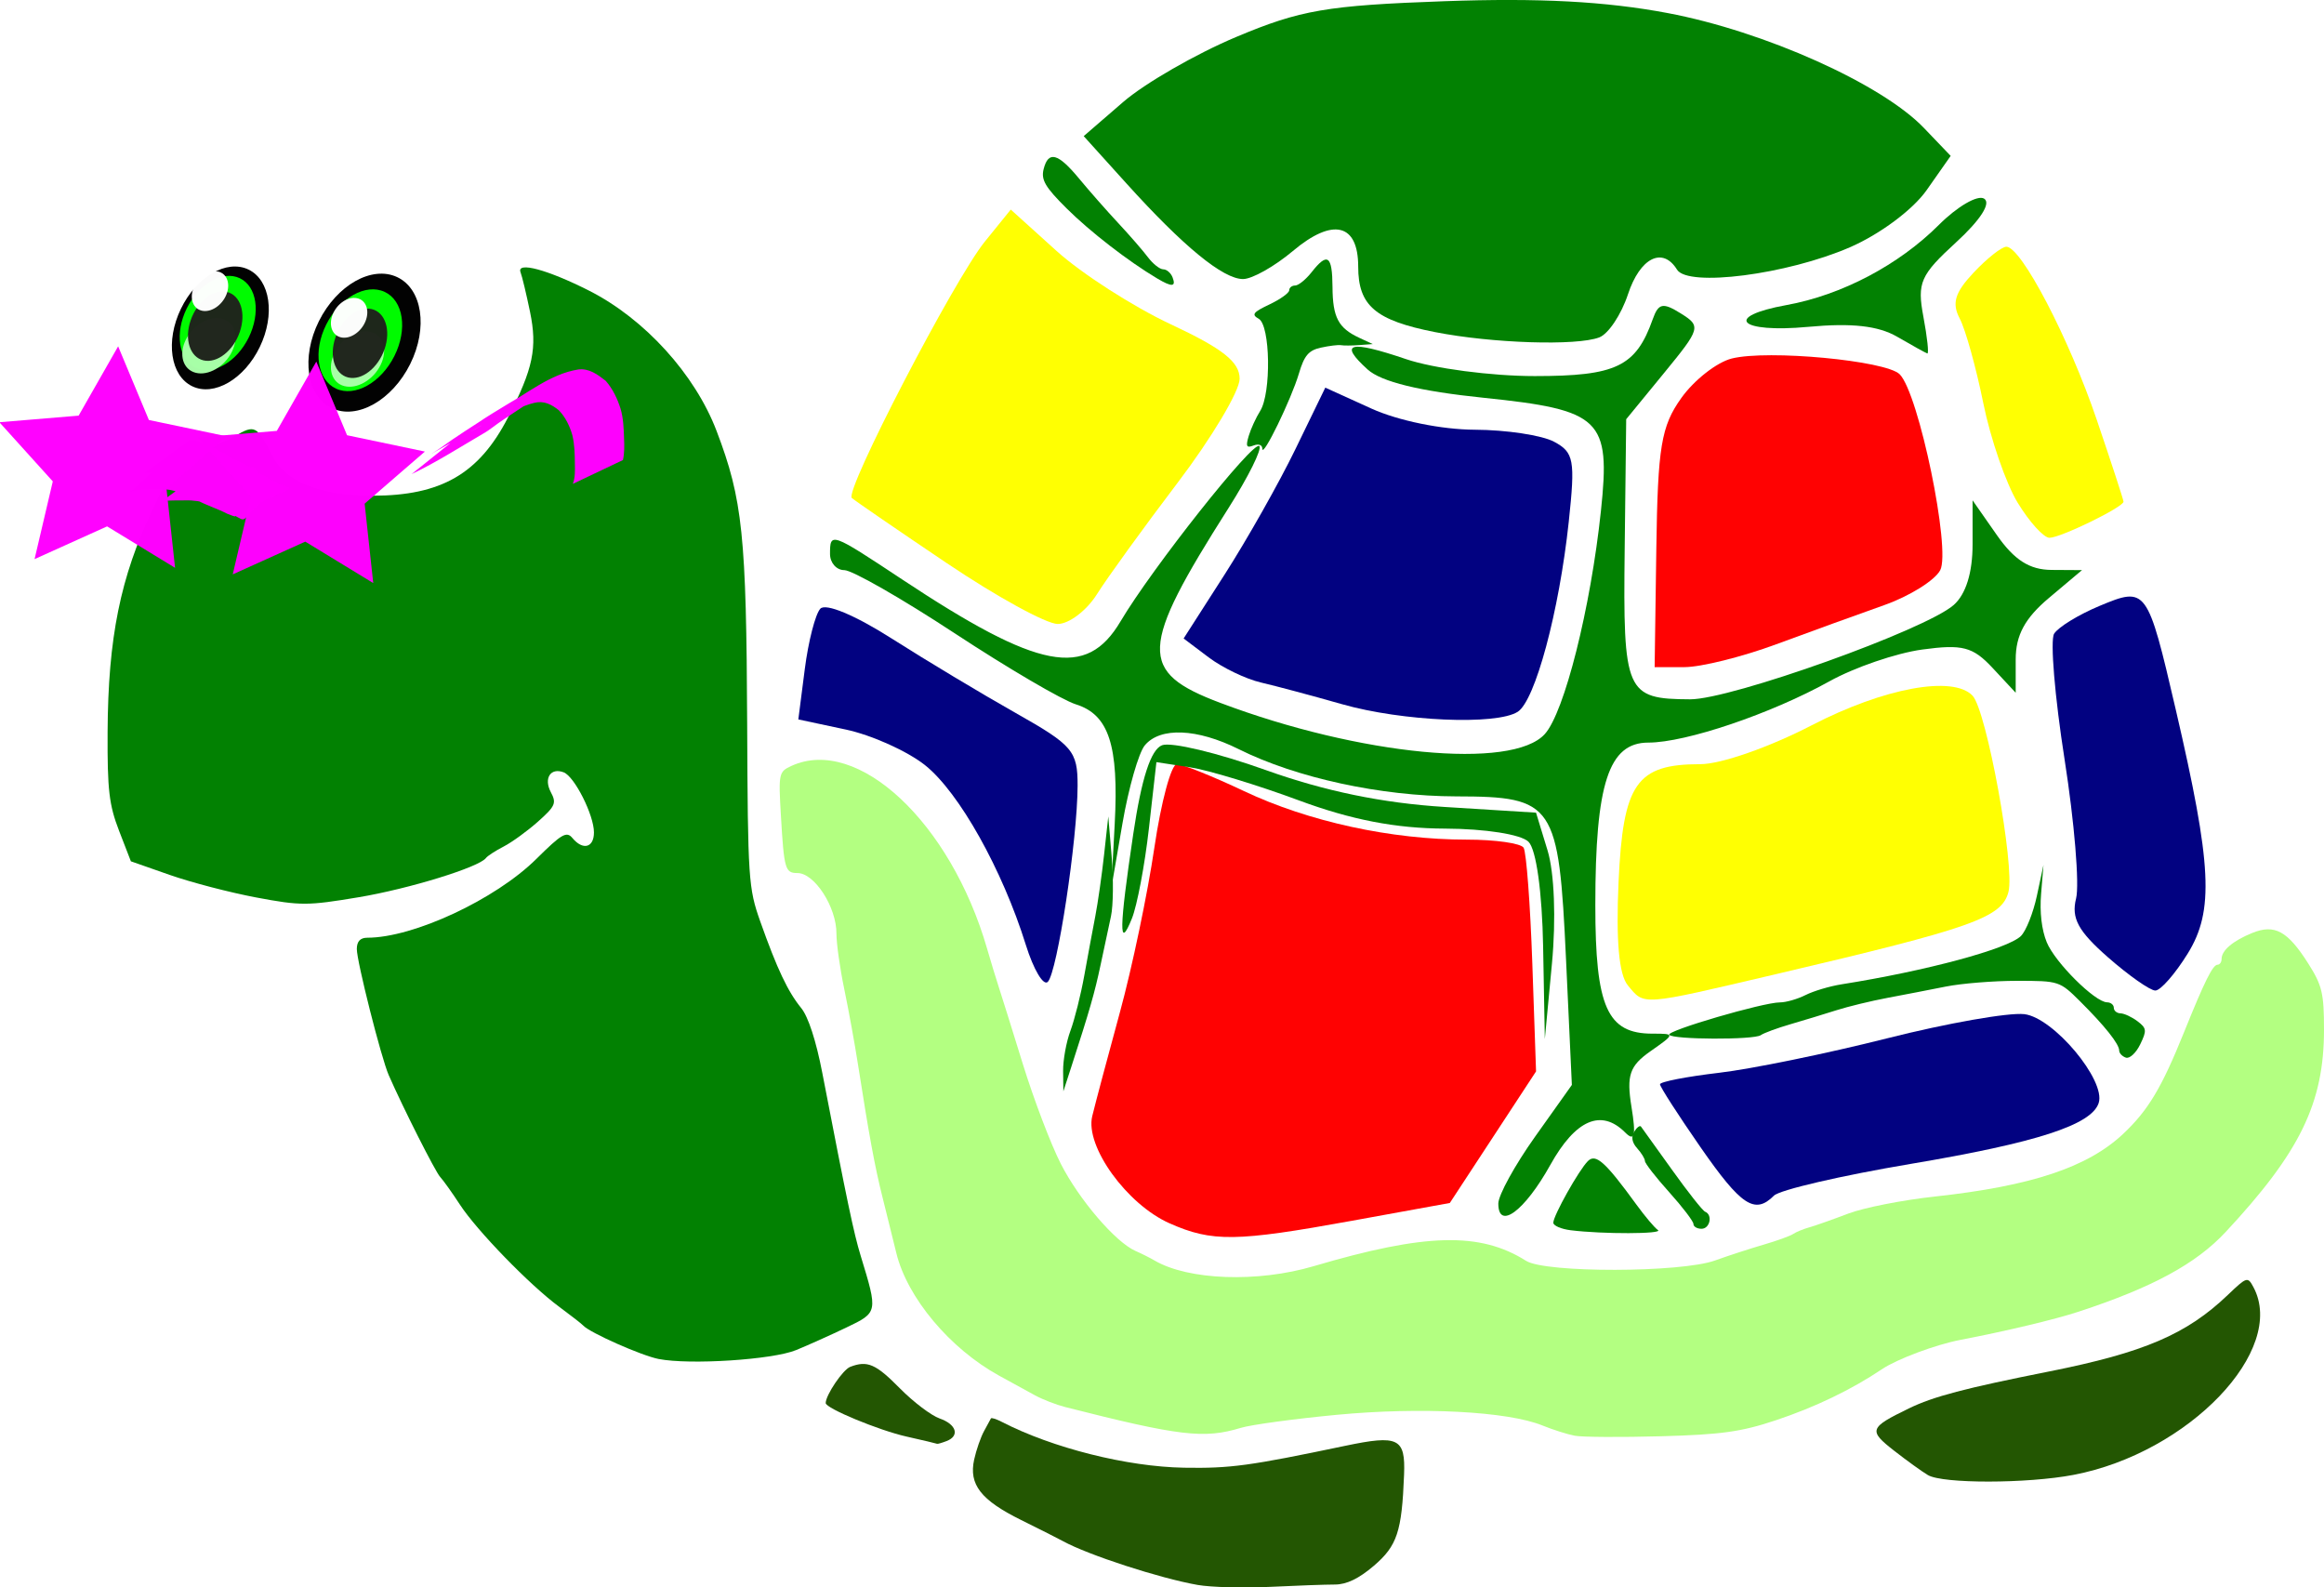
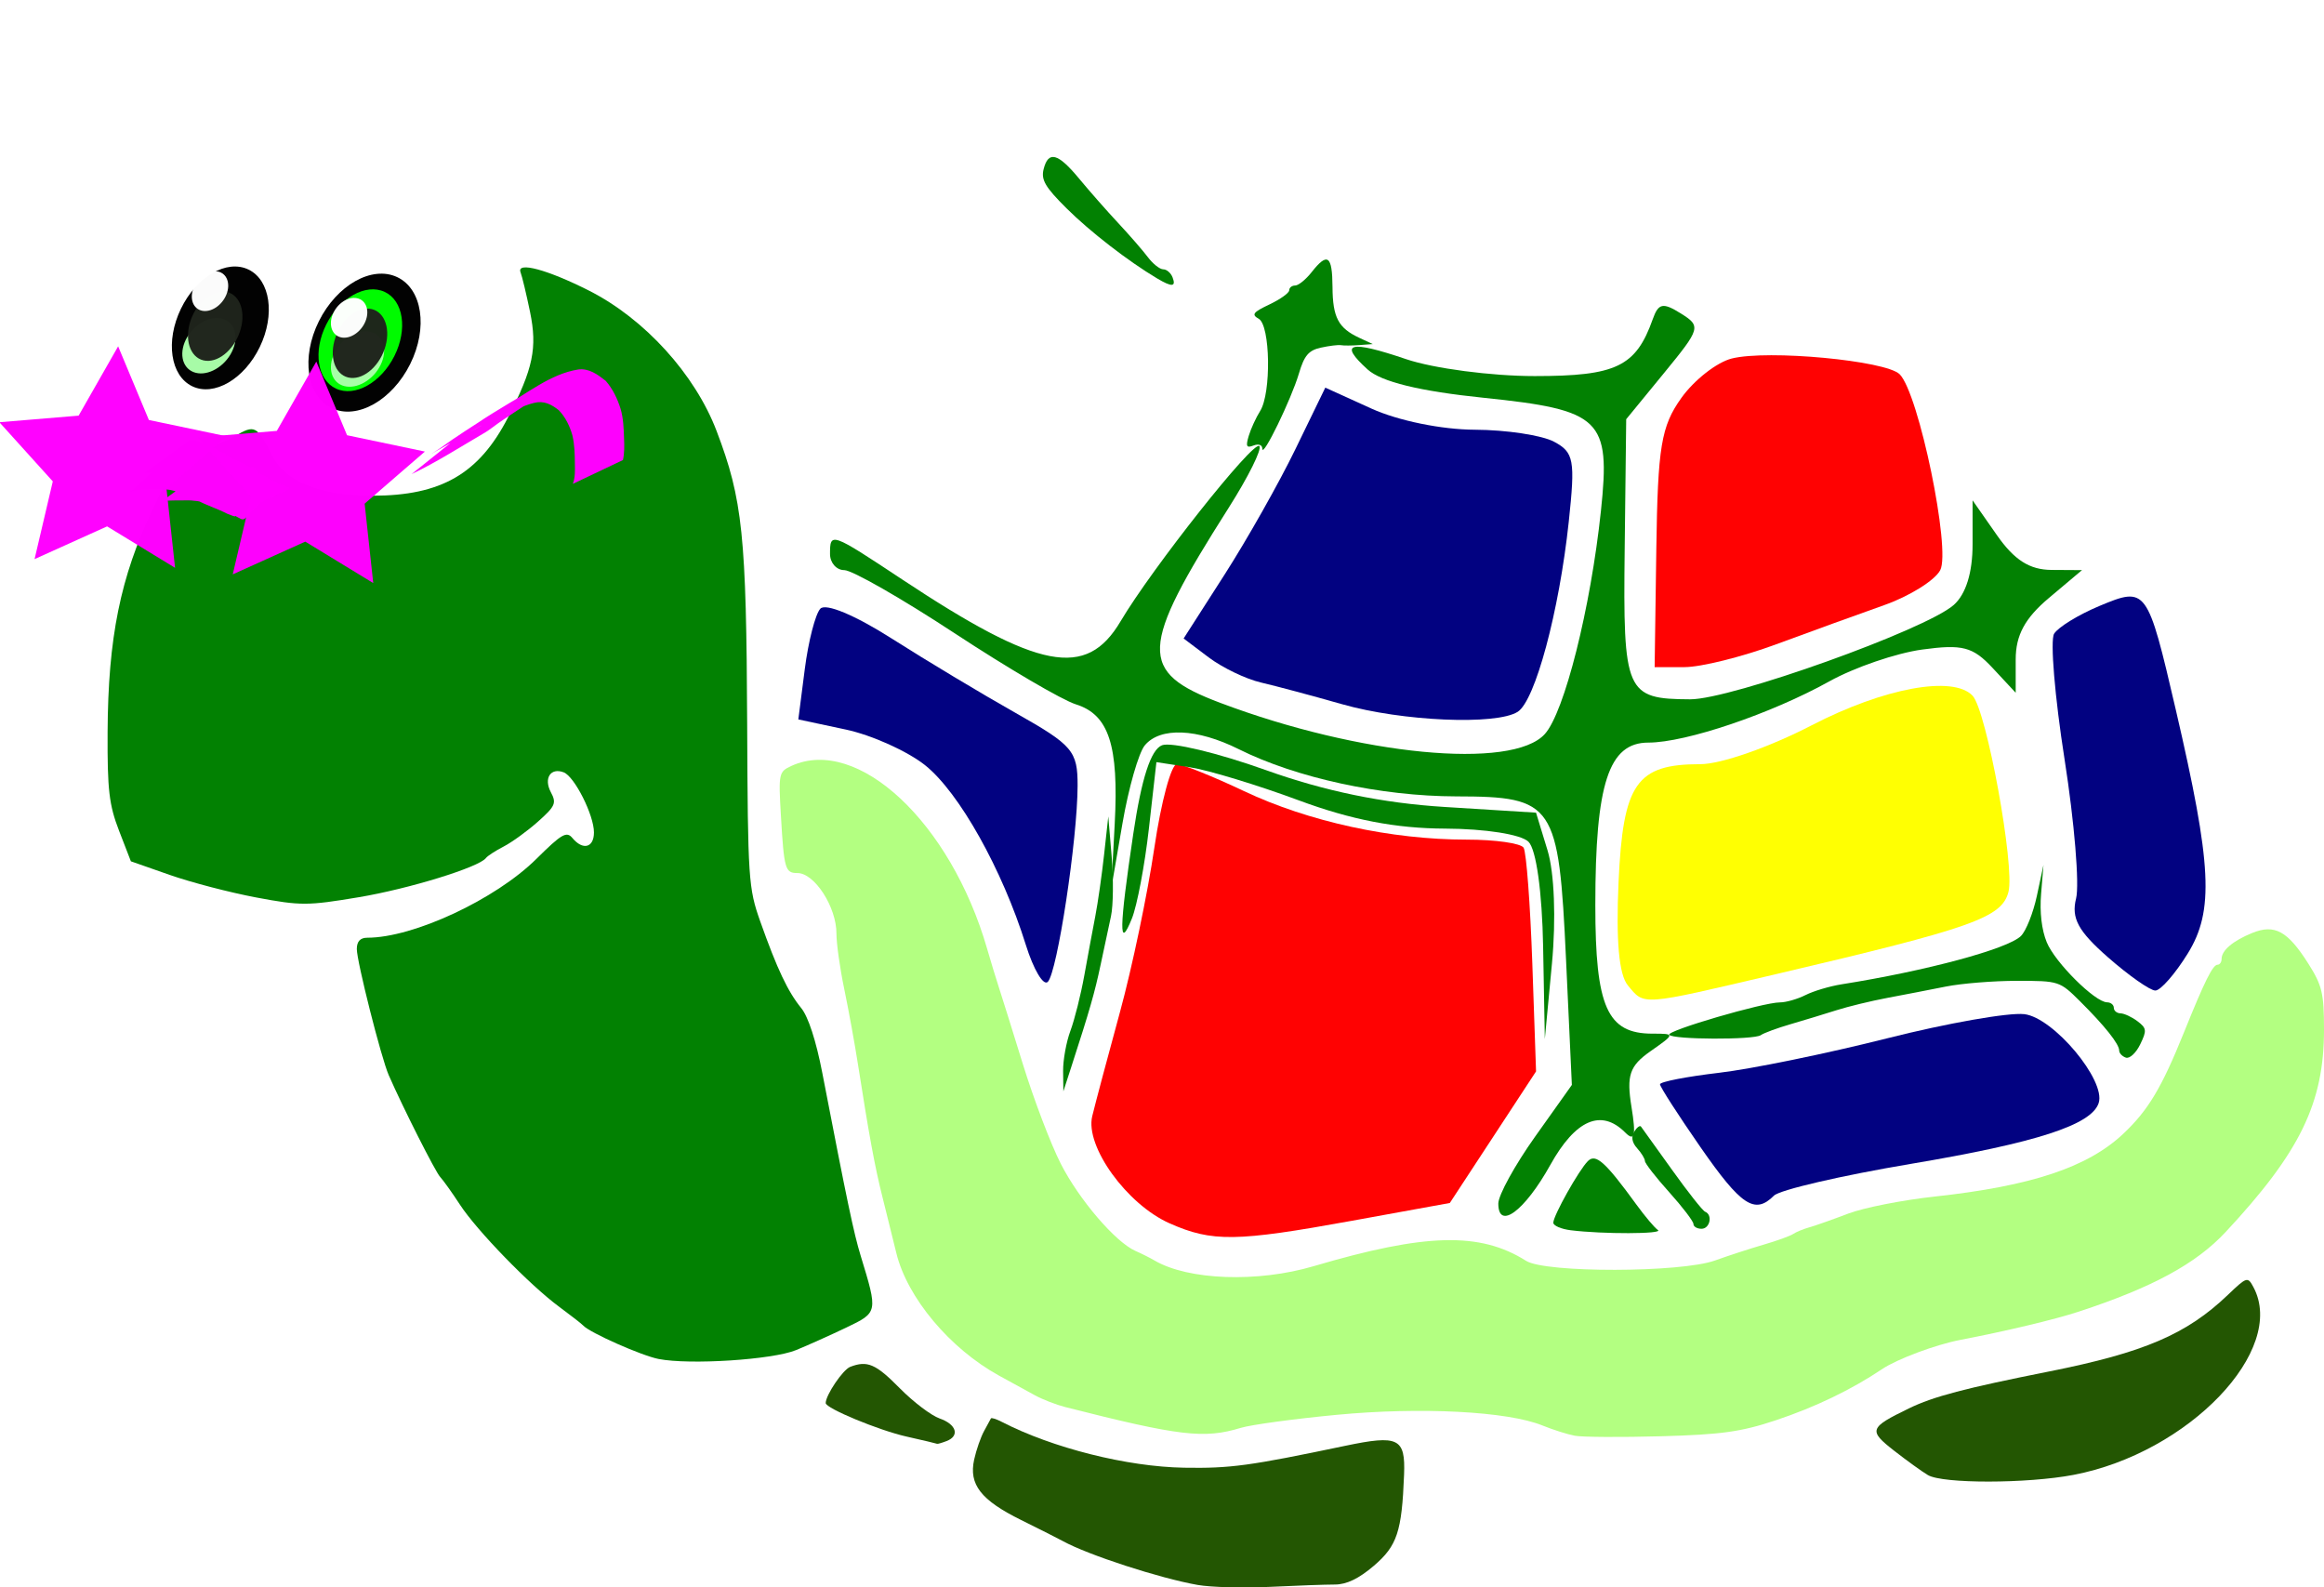
<svg xmlns="http://www.w3.org/2000/svg" xmlns:ns1="http://sodipodi.sourceforge.net/DTD/sodipodi-0.dtd" xmlns:ns2="http://www.inkscape.org/namespaces/inkscape" id="svg2" ns1:docname="_svgclean2.svg" viewBox="0 0 616.02 420.74" version="1.1" ns2:version="0.48.3.1 r9886">
  <defs id="defs4">
    <filter id="filter3890" height="1.226" width="1.258" color-interpolation-filters="sRGB" y="-.113" x="-.129" ns2:collect="always">
      <feGaussianBlur id="feGaussianBlur3892" stdDeviation="1.749" ns2:collect="always" />
    </filter>
    <filter id="filter3894" height="1.226" width="1.257" color-interpolation-filters="sRGB" y="-.113" x="-.128" ns2:collect="always">
      <feGaussianBlur id="feGaussianBlur3896" stdDeviation="1.748" ns2:collect="always" />
    </filter>
    <filter id="filter3908" height="1.444" width="1.517" color-interpolation-filters="sRGB" y="-.222" x="-.258" ns2:collect="always">
      <feGaussianBlur id="feGaussianBlur3910" stdDeviation="3.483" ns2:collect="always" />
    </filter>
  </defs>
  <ns1:namedview id="base" bordercolor="#666666" ns2:pageshadow="2" ns2:window-y="0" pagecolor="#ffffff" ns2:window-maximized="0" ns2:zoom="0.35" ns2:window-x="0" ns2:window-height="645" showgrid="false" borderopacity="1.0" ns2:current-layer="layer1" ns2:cx="160.56801" ns2:cy="252.96432" ns2:window-width="674" ns2:pageopacity="0.0" ns2:document-units="px" />
  <g id="layer1" ns2:label="Capa 1" ns2:groupmode="layer" transform="translate(-69.413 -249.26)">
    <g id="g3965">
      <g id="g3924">
        <path id="path2998" style="opacity:0.99;fill:#ff0000" ns2:connector-curvature="0" d="m379.43 573.49c-11.316-5.009-22.434-20.405-20.502-28.391 0.82-3.389 4.127-15.805 7.349-27.591s7.326-31.393 9.12-43.571c1.794-12.179 4.479-22.143 5.967-22.143s9.485 3.207 17.772 7.128c17.131 8.104 39.018 12.873 59.087 12.873 7.55 0 14.322 0.964 15.05 2.143 0.727 1.179 1.768 15 2.312 30.714l0.989 28.571-11.429 17.438-11.429 17.438-25.879 4.704c-30.791 5.597-37.11 5.687-48.407 0.687z" />
-         <path id="path3000" style="opacity:0.99;fill:#ffff00" ns2:connector-curvature="0" d="m320.45 398.57c-13.131-8.841-24.492-16.638-25.248-17.326-1.986-1.809 27.117-57.895 35.257-67.948l6.876-8.492 12.125 10.954c6.669 6.025 20.319 14.789 30.334 19.475 13.75 6.43 18.21 9.96 18.21 14.42 0 3.248-7.393 15.643-16.429 27.544-9.036 11.902-18.66 25.195-21.387 29.54-2.727 4.345-7.412 7.901-10.412 7.901-2.999 0-16.197-7.234-29.328-16.075z" />
-         <path id="path3002" style="opacity:0.99;fill:#ffff00" ns2:connector-curvature="0" d="m604.24 382.51c-3.112-5.107-7.218-17-9.124-26.429-1.907-9.429-4.719-19.514-6.249-22.412-2.132-4.039-1.274-6.875 3.675-12.143 3.551-3.78 7.465-6.873 8.696-6.873 3.938 0 16.599 24.224 23.938 45.803 3.912 11.502 7.113 21.297 7.113 21.767 0 1.438-16.677 9.573-19.625 9.573-1.521 0-5.312-4.179-8.424-9.286z" />
        <path id="path3004" style="opacity:0.99;fill:#000080" ns2:connector-curvature="0" d="m425.14 435.9c-7.857-2.24-17.541-4.829-21.521-5.754-3.979-0.925-10.212-3.927-13.85-6.672l-6.615-4.99 10.848-16.92c5.967-9.306 14.416-24.265 18.777-33.242l7.928-16.322 12.217 5.545c7.083 3.215 18.598 5.571 27.404 5.608 8.353 0.035 17.812 1.467 21.019 3.183 5.276 2.823 5.646 4.846 3.892 21.23-2.548 23.792-8.896 47.411-13.533 50.353-5.684 3.606-30.63 2.525-46.566-2.018z" />
        <path id="path3006" style="opacity:0.99;fill:#000080" ns2:connector-curvature="0" d="m520.14 553.28c-5.893-8.489-10.714-15.978-10.714-16.641 0-0.664 7.058-2.036 15.685-3.05 8.627-1.014 28.66-5.123 44.518-9.132s32.223-6.892 36.366-6.407c7.73 0.905 21.662 17.542 19.714 23.544-1.886 5.812-16.401 10.517-49.773 16.135-18.437 3.104-34.772 6.894-36.301 8.423-5.08 5.08-8.686 2.699-19.494-12.872z" />
        <path id="path3010" style="opacity:0.99;fill:#ff0000" ns2:connector-curvature="0" d="m508.45 394.75c0.386-27.09 1.281-32.499 6.618-39.994 3.395-4.767 9.416-9.482 13.38-10.477 9.541-2.395 40.878 0.546 44.509 4.177 5.057 5.057 13.634 46.536 10.74 51.942-1.452 2.714-8.149 6.88-14.881 9.258-6.732 2.378-19.602 7.045-28.598 10.371-8.996 3.326-19.925 6.048-24.286 6.048l-7.928 0.001 0.446-31.326z" />
        <path id="path3012" style="opacity:0.99;fill:#ffff00" ns2:connector-curvature="0" d="m500.9 510.42c-2.355-2.838-3.165-11.863-2.46-27.397 1.187-26.141 4.719-31.228 21.68-31.228 5.439 0 18.219-4.46 29.477-10.286 19.217-9.945 37.543-13.318 42.688-7.857 3.705 3.933 11.264 45.289 9.506 52.011-1.786 6.829-9.521 9.564-61.628 21.789-36.098 8.469-34.782 8.37-39.264 2.969z" />
        <path id="path3014" style="opacity:0.99;fill:#000080" ns2:connector-curvature="0" d="m628.12 502.94c-7.861-6.902-9.713-10.329-8.403-15.549 0.924-3.683-0.447-20.266-3.048-36.851-2.601-16.586-3.85-31.577-2.777-33.314 1.074-1.737 6.482-5.051 12.018-7.364 12.462-5.207 12.71-4.87 20.233 27.492 9.585 41.231 10.178 53.293 3.178 64.619-3.338 5.401-7.206 9.821-8.594 9.821s-7.062-3.984-12.608-8.853z" />
        <path id="path3016" style="opacity:0.99;fill:#000080" ns2:connector-curvature="0" d="m341.33 499.69c-6.231-19.964-17.676-40.393-26.656-47.578-4.687-3.751-14.176-8.025-21.086-9.499l-12.563-2.679 1.715-13.358c0.943-7.347 2.794-14.539 4.112-15.982 1.411-1.545 9.193 1.703 18.915 7.893 9.085 5.784 23.896 14.68 32.913 19.767 15.083 8.51 16.393 10.05 16.372 19.25-0.032 14.221-5.387 49.478-7.896 51.986-1.161 1.161-3.783-3.249-5.827-9.799z" />
-         <path id="path3020" style="opacity:0.99;fill:#008000" ns2:connector-curvature="0" d="m449.84 337.29c-15.845-3.115-20.41-6.999-20.41-17.366 0-11.436-6.733-13.044-17.32-4.136-4.858 4.088-10.799 7.432-13.201 7.432-5.296 0-15.821-8.63-30.939-25.369l-11.3-12.512 10.455-9.038c5.75-4.971 19.228-12.728 29.951-17.239 17.03-7.164 24.015-8.363 55.218-9.481 25.075-0.898 42.71 0.038 59.171 3.143 25.64 4.836 56.73 18.769 67.902 30.429l7.111 7.422-6.381 9.091c-3.625 5.164-12.411 11.704-20.341 15.14-16.668 7.222-42.916 10.61-45.818 5.915-3.808-6.162-9.801-3.151-12.996 6.531-1.769 5.361-5.189 10.504-7.598 11.429-5.982 2.296-28.395 1.578-43.504-1.392z" />
        <path id="path3022" style="opacity:0.99;fill:#008000" ns2:connector-curvature="0" d="m478.45 500.22c-0.269-14.61-1.828-25.807-3.878-27.857-1.954-1.954-11.476-3.454-22.143-3.489-12.984-0.042-24.839-2.331-38.714-7.476-11-4.078-23.999-8.028-28.887-8.777l-8.887-1.362-1.992 17.603c-1.095 9.682-3.122 20.408-4.504 23.837-3.497 8.679-3.403 2.877 0.365-22.457 2.191-14.733 4.66-22.327 7.629-23.466 2.414-0.926 14.778 2.034 27.475 6.578 15.611 5.587 30.947 8.753 47.369 9.778l24.284 1.516 3.053 10c1.804 5.909 2.281 18.183 1.165 30l-1.888 20-0.45-24.429z" />
        <path id="path3024" style="opacity:0.99;fill:#008000" ns2:connector-curvature="0" d="m466.57 568.25c0-2.212 4.386-10.191 9.748-17.731l9.748-13.71-1.545-33.221c-1.926-41.413-3.134-43.208-29.108-43.255-19.961-0.036-42.402-4.906-57.643-12.509-11.052-5.514-20.839-5.912-24.904-1.015-1.636 1.972-4.303 11.293-5.926 20.714l-2.951 17.129 0.907-17.143c1.095-20.706-1.559-28.838-10.305-31.57-3.626-1.132-18.068-9.6-32.094-18.816-14.026-9.216-27.205-16.757-29.286-16.757-2.081 0-3.784-1.929-3.784-4.286 0-5.842 0.221-5.764 19.084 6.728 36.311 24.048 48.85 26.457 57.929 11.129 8.361-14.115 35.207-48.018 36.779-46.447 0.762 0.762-2.91 8.15-8.16 16.416-23.712 37.332-23.971 43.426-2.194 51.638 36.989 13.95 77.372 17.834 86.023 8.274 5.205-5.751 12.152-33.369 14.884-59.168 2.578-24.348 0.09-26.742-31.145-29.965-16.922-1.746-27.081-4.227-30.693-7.495-7.801-7.059-4.862-7.852 10.18-2.745 7.275 2.47 22.627 4.491 34.114 4.491 21.6 0 26.816-2.513 31.272-15.065 1.515-4.269 2.684-4.511 7.432-1.546 5.437 3.396 5.283 3.947-4.414 15.781l-10.048 12.262-0.404 34.46c-0.447 38.052 0.271 39.698 17.344 39.778 10.811 0.05 62.407-18.411 69.875-25.001 3.224-2.845 5-8.553 5-16.072v-11.66l6.429 9.196c4.639 6.636 8.677 9.21 14.505 9.245l8.076 0.049-8.791 7.397c-6.335 5.33-8.791 9.871-8.791 16.253v8.856l-6.134-6.584c-5.223-5.606-7.994-6.329-18.66-4.867-6.889 0.944-17.95 4.732-24.58 8.416-15.485 8.606-38.052 16.243-47.998 16.243-10.52 0-14.056 10.838-14.056 43.079 0 27.009 3.133 34.063 15.126 34.063 6.079 0 6.074 0.051-0.516 4.666-5.529 3.873-6.384 6.382-5.025 14.753 1.245 7.671 0.84 9.291-1.688 6.762-6.343-6.343-13.146-3.39-19.825 8.608-6.806 12.226-13.786 17.409-13.786 10.237z" />
-         <path id="path3028" style="opacity:0.99;fill:#008000" ns2:connector-curvature="0" d="m572.29 338.51c-5.014-2.911-12.038-3.692-23.571-2.621-18.349 1.704-22.702-2.703-5.714-5.786 14.592-2.648 29.714-10.611 40.353-21.25 4.878-4.878 10.27-8.004 11.982-6.947 1.911 1.181-0.96 5.654-7.435 11.585-9.469 8.673-10.355 10.687-8.665 19.693 1.035 5.518 1.502 9.906 1.038 9.752-0.464-0.154-4.058-2.146-7.987-4.427z" />
        <path id="path3030" style="opacity:0.99;fill:#008000" ns2:connector-curvature="0" d="m404.02 368.19c-0.011-1.014-0.982-1.371-2.326-0.855-1.877 0.72-2.116 0.246-1.28-2.545 0.565-1.887 1.925-4.854 3.022-6.594 2.988-4.741 2.713-22.72-0.374-24.448-1.984-1.11-1.52-1.728 2.857-3.805 2.874-1.364 5.226-3.049 5.226-3.745 0-0.696 0.711-1.266 1.58-1.266 0.869 0 2.844-1.607 4.389-3.571 4.177-5.31 5.454-4.398 5.505 3.929 0.049 8.094 1.53 10.912 7.097 13.502l3.571 1.662-3.571 0.266c-1.964 0.146-4.146 0.159-4.848 0.028-0.702-0.131-3.102 0.163-5.332 0.653-3.243 0.712-4.409 2.086-5.818 6.854-2.018 6.827-9.67 22.559-9.698 19.937z" />
        <path id="path3032" style="opacity:0.99;fill:#008000" ns2:connector-curvature="0" d="m376.14 323.06c-7.709-4.591-17.781-12.385-24.031-18.596-5.636-5.599-6.775-7.544-6.069-10.357 1.246-4.965 3.796-4.298 9.381 2.455 2.692 3.255 7.359 8.559 10.371 11.786 3.012 3.227 6.564 7.314 7.894 9.081 1.33 1.768 3.161 3.214 4.069 3.214 0.908 0 2.021 0.964 2.473 2.143 0.97 2.529-0.173 2.605-4.088 0.273z" />
        <path id="path3034" style="opacity:0.99;fill:#008000" ns2:connector-curvature="0" d="m485.79 575.33c-2.554-0.317-4.643-1.215-4.643-1.996 0-1.882 6.762-13.936 9.165-16.34 2.081-2.081 4.603 0.178 12.849 11.512 2.287 3.143 4.858 6.187 5.714 6.764 1.583 1.067-14.628 1.109-23.086 0.06z" />
        <path id="path3040" style="opacity:0.99;fill:#008000" ns2:connector-curvature="0" d="m518.29 573.66c0-0.701-2.893-4.492-6.429-8.424-3.536-3.933-6.429-7.648-6.429-8.256 0-0.608-0.932-2.136-2.071-3.394-1.352-1.494-1.627-3.006-0.792-4.357 0.703-1.138 1.516-1.766 1.807-1.396 0.291 0.37 3.969 5.494 8.174 11.387 4.205 5.893 8.181 10.929 8.835 11.19 2.066 0.827 1.286 4.524-0.953 4.524-1.179 0-2.143-0.573-2.143-1.274z" />
        <path id="path3044" style="opacity:0.99;fill:#008000" ns2:connector-curvature="0" d="m632.93 529.58c-0.982-0.328-1.786-1.179-1.786-1.89 0-1.73-3.827-6.537-10.417-13.086-5.345-5.311-5.567-5.383-16.677-5.383-6.193 0-14.683 0.685-18.868 1.522-4.185 0.837-11.145 2.184-15.466 2.993-4.321 0.809-10.429 2.291-13.571 3.293-3.143 1.002-8.607 2.664-12.143 3.693-3.536 1.029-7.071 2.332-7.857 2.896-1.791 1.285-23.48 1.193-24.281-0.103-0.678-1.096 24.914-8.579 29.342-8.579 1.616 0 4.674-0.876 6.796-1.946s6.429-2.353 9.572-2.851c22.44-3.553 44.062-9.378 47.522-12.801 1.363-1.349 3.266-6.137 4.229-10.641l1.75-8.189-0.631 7.661c-0.402 4.886 0.144 9.544 1.509 12.857 2.192 5.324 12.776 15.848 15.978 15.888 0.982 0.012 1.786 0.665 1.786 1.451 0 0.786 0.804 1.449 1.786 1.474 0.982 0.025 3.002 0.966 4.489 2.092 2.439 1.846 2.509 2.448 0.714 6.146-1.094 2.255-2.792 3.832-3.775 3.503z" />
        <path id="path3046" style="opacity:0.99;fill:#008000" ns2:connector-curvature="0" d="m351.21 533.18c-0.037-2.93 0.835-7.752 1.938-10.714 1.103-2.962 2.759-9.565 3.679-14.672 0.92-5.107 2.233-12.179 2.917-15.714 0.684-3.536 1.738-10.929 2.343-16.429l1.099-10 0.902 10.714c0.496 5.893 0.413 12.964-0.184 15.714s-1.833 8.536-2.746 12.857c-1.57 7.432-2.898 12.057-7.794 27.143l-2.086 6.429-0.068-5.328z" />
        <path id="path3048" style="opacity:0.99;fill:#008000" ns2:connector-curvature="0" d="m244 609.45c-4.568-0.899-18.296-6.991-20-8.875-0.393-0.434-3.279-2.684-6.412-5-7.808-5.769-21.764-20.142-26.283-27.067-2.051-3.143-4.393-6.424-5.206-7.291-1.272-1.358-9.832-18.293-13.644-26.994-1.99-4.52-8.46-30.12-8.46-33.43 0-2.022 0.908-2.999 2.787-2.999 12.221 0 33.98-10.146 44.819-20.899 6.668-6.615 7.995-7.386 9.531-5.536 2.781 3.351 5.72 2.591 5.72-1.479 0-4.593-5.15-14.816-8.018-15.917-3.486-1.338-5.369 1.6-3.393 5.293 1.529 2.857 1.166 3.683-3.409 7.753-2.816 2.506-6.902 5.474-9.079 6.596-2.177 1.122-4.304 2.501-4.726 3.064-1.835 2.447-20.403 8.168-33.753 10.4-13.575 2.269-15.342 2.273-27.143 0.059-6.942-1.302-17.258-3.992-22.923-5.976l-10.301-3.608-3.131-8.09c-2.657-6.863-3.118-10.835-3.042-26.187 0.124-24.963 3.389-41.077 11.965-59.046 6.839-14.329 8.513-16.429 13.101-16.429 2.029 0 5.888-1.297 8.575-2.883 5.391-3.181 5.93-2.901 10.04 5.197 3.49 6.876 12.716 10.542 26.532 10.542 18.196 0 28.239-5.801 35.932-20.752 6.664-12.952 7.802-18.418 5.825-27.989-0.969-4.69-2.099-9.407-2.511-10.481-1.123-2.927 7.142-0.707 18.18 4.883 14.71 7.45 28.064 22.149 33.792 37.196 6.904 18.136 7.891 27.627 8.101 77.857 0.17 40.877 0.331 43.286 3.474 52.143 4.461 12.573 7.312 18.598 10.849 22.932 1.867 2.287 3.947 8.675 5.582 17.143 6.613 34.245 8.346 42.503 10.176 48.497 4.599 15.065 4.609 15.016-3.826 19.051-4.17 1.995-10.153 4.68-13.296 5.968-6.231 2.553-28.2 3.971-36.429 2.352z" />
        <path id="path3052" style="opacity:0.99;fill:#b3ff80" ns2:connector-curvature="0" d="m486.86 629.79c-1.964-0.37-5.821-1.59-8.571-2.712-9.222-3.76-32.203-4.955-54.548-2.835-11.249 1.067-22.698 2.624-25.443 3.461-9.704 2.957-16.263 2.179-46.509-5.513-2.396-0.609-6.009-2.008-8.027-3.109s-6.308-3.451-9.532-5.224c-13.044-7.172-24.348-20.661-27.229-32.491-0.957-3.929-2.629-10.679-3.717-15-1.975-7.85-3.508-16.167-6.45-35-0.859-5.5-2.499-14.5-3.643-20s-2.073-12.098-2.063-14.662c0.028-7.011-5.798-16.052-10.344-16.052-3.255 0-3.543-1.001-4.377-15.194-0.66-11.241-0.568-11.675 2.81-13.214 17.555-7.999 42.159 14.981 51.83 48.409 1.023 3.536 2.391 8.036 3.04 10 0.649 1.964 3.546 11.228 6.437 20.586 2.891 9.358 7.414 21.251 10.051 26.429 4.857 9.537 14.516 20.816 19.816 23.137 1.595 0.699 3.864 1.836 5.042 2.528 8.944 5.249 27.302 5.911 42.174 1.521 29.707-8.77 44.126-9.132 56.334-1.417 5.101 3.224 41.034 3.153 50.063-0.098 3.536-1.273 9.321-3.157 12.857-4.186 3.536-1.029 7.071-2.305 7.857-2.836 0.786-0.531 2.714-1.325 4.286-1.765 1.571-0.44 6.209-2.076 10.306-3.636 4.097-1.56 14.383-3.59 22.857-4.511 25.733-2.798 40.635-7.76 50.089-16.678 6.573-6.2 10.137-12.155 16.045-26.811 5.491-13.62 7.64-17.952 8.916-17.965 0.589-0.006 1.071-0.7 1.071-1.542 0-2.25 2.973-4.774 8.085-6.864 5.95-2.433 9.399-0.563 14.868 8.061 3.694 5.824 4.19 7.901 4.19 17.542 0 19.444-6.327 32.46-26.081 53.653-7.859 8.431-19.387 14.679-38.919 21.092-6.356 2.087-19.019 5.108-31.429 7.499-6.546 1.261-16.732 5.067-20.714 7.74-8.137 5.462-17.753 10.089-28.2 13.568-9.185 3.059-14.393 3.784-30.372 4.227-10.607 0.294-20.893 0.232-22.857-0.138v0z" />
        <path id="path3054" style="opacity:0.99;fill:#225500" ns2:connector-curvature="0" d="m386.86 669.33c-10.043-1.764-29.056-7.949-35.714-11.618-1.179-0.649-6.158-3.164-11.065-5.589-10.675-5.274-13.899-9.418-12.451-16.008 0.562-2.56 1.744-5.961 2.626-7.558 0.882-1.597 1.702-3.109 1.822-3.36 0.12-0.251 1.406 0.156 2.857 0.905 13.452 6.937 33.237 11.912 48.353 12.161 12.288 0.202 17.222-0.468 42.635-5.791 14.191-2.972 16.042-2.07 15.666 7.635-0.584 15.093-1.833 18.861-7.996 24.137-3.99 3.415-7.242 4.981-10.343 4.981-2.488 0-10.247 0.278-17.243 0.618-6.996 0.34-15.612 0.109-19.148-0.512z" />
        <path id="path3056" style="opacity:0.99;fill:#225500" ns2:connector-curvature="0" d="m309.71 630.01c-7.363-1.659-21.429-7.487-21.429-8.88 0-2.117 4.558-8.856 6.493-9.599 4.559-1.749 6.774-0.792 13.164 5.69 3.566 3.617 8.317 7.216 10.557 7.997 4.453 1.552 5.381 4.618 1.813 5.987-1.243 0.477-2.368 0.801-2.5 0.721-0.132-0.081-3.776-0.943-8.097-1.916z" />
        <path id="path3060" style="opacity:0.99;fill:#225500" ns2:connector-curvature="0" d="m580.43 640.21c-1.571-0.936-5.591-3.835-8.932-6.443-6.894-5.38-6.641-6.104 3.932-11.237 6.467-3.14 14.74-5.318 37.143-9.777 25.13-5.002 36.448-9.849 47.365-20.284 5.053-4.83 5.273-4.897 6.786-2.07 8.933 16.692-17.185 43.946-47.689 49.764-12.302 2.346-34.698 2.373-38.604 0.047z" />
        <path id="path3882" ns1:rx="14.647212" ns1:ry="19.697975" style="opacity:0.99;fill:#000000" ns1:type="arc" d="m147.48 331.62c0 10.879-6.558 19.698-14.647 19.698-8.089 0-14.647-8.819-14.647-19.698s6.558-19.698 14.647-19.698c8.089 0 14.647 8.819 14.647 19.698z" ns2:transform-center-x="-7.0710678" ns2:transform-center-y="-10.101525" transform="matrix(.714 .345 -.379 .785 158.66 30.017)" ns1:cy="331.61835" ns1:cx="132.83505" />
        <path id="path3884" ns1:rx="14.647212" ns1:ry="19.697975" style="opacity:0.99;fill:#000000" ns1:type="arc" d="m147.48 331.62c0 10.879-6.558 19.698-14.647 19.698-8.089 0-14.647-8.819-14.647-19.698s6.558-19.698 14.647-19.698c8.089 0 14.647 8.819 14.647 19.698z" ns2:transform-center-x="-8.1824271" ns2:transform-center-y="-11.355701" transform="matrix(.826 .388 -.439 .882 201.9 -3.953)" ns1:cy="331.61835" ns1:cx="132.83505" />
        <path id="path3886" ns1:rx="14.647212" ns1:ry="19.697975" style="opacity:0.99;filter:url(#filter3894);fill:#00ff00" ns1:type="arc" d="m147.48 331.62c0 10.879-6.558 19.698-14.647 19.698-8.089 0-14.647-8.819-14.647-19.698s6.558-19.698 14.647-19.698c8.089 0 14.647 8.819 14.647 19.698z" ns2:transform-center-x="-6.0986344" ns2:transform-center-y="-8.3770313" transform="matrix(.616 .286 -.327 .651 191.54 85.564)" ns1:cy="331.61835" ns1:cx="132.83505" />
-         <path id="path3888" ns1:rx="14.647212" ns1:ry="19.697975" style="opacity:0.99;filter:url(#filter3890);fill:#00ff00" ns1:type="arc" d="m147.48 331.62c0 10.879-6.558 19.698-14.647 19.698-8.089 0-14.647-8.819-14.647-19.698s6.558-19.698 14.647-19.698c8.089 0 14.647 8.819 14.647 19.698z" ns2:transform-center-x="-5.5429473" ns2:transform-center-y="-7.7499422" transform="matrix(.56 .265 -.297 .602 151.23 100.02)" ns1:cy="331.61835" ns1:cx="132.83505" />
        <path id="path3898" ns1:rx="14.647212" ns1:ry="19.697975" style="opacity:0.99;filter:url(#filter3890);fill:#aaffaa" ns1:type="arc" d="m147.48 331.62c0 10.879-6.558 19.698-14.647 19.698-8.089 0-14.647-8.819-14.647-19.698s6.558-19.698 14.647-19.698c8.089 0 14.647 8.819 14.647 19.698z" ns2:transform-center-x="-3.879491" ns2:transform-center-y="-4.5627441" transform="matrix(.392 .156 -.208 .355 141.69 202.43)" ns1:cy="331.61835" ns1:cx="132.83505" />
        <path id="path3900" ns1:rx="14.647212" ns1:ry="19.697975" style="opacity:0.99;filter:url(#filter3890);fill:#aaffaa" ns1:type="arc" d="m147.48 331.62c0 10.879-6.558 19.698-14.647 19.698-8.089 0-14.647-8.819-14.647-19.698s6.558-19.698 14.647-19.698c8.089 0 14.647 8.819 14.647 19.698z" ns2:transform-center-x="-3.879491" ns2:transform-center-y="-4.5627441" transform="matrix(.392 .156 -.208 .355 181.09 205.96)" ns1:cy="331.61835" ns1:cx="132.83505" />
        <path id="path3902" ns1:rx="14.647212" ns1:ry="19.697975" style="opacity:0.99;filter:url(#filter3890);fill:#1f241c" ns1:type="arc" d="m147.48 331.62c0 10.879-6.558 19.698-14.647 19.698-8.089 0-14.647-8.819-14.647-19.698s6.558-19.698 14.647-19.698c8.089 0 14.647 8.819 14.647 19.698z" ns2:transform-center-x="-3.3211908" ns2:transform-center-y="-6.1582914" transform="matrix(.444 .107 -.159 .46 120.21 168.95)" ns1:cy="331.61835" ns1:cx="132.83505" />
        <path id="path3904" ns1:rx="14.647212" ns1:ry="19.697975" style="opacity:0.99;filter:url(#filter3890);fill:#1f241c" ns1:type="arc" d="m147.48 331.62c0 10.879-6.558 19.698-14.647 19.698-8.089 0-14.647-8.819-14.647-19.698s6.558-19.698 14.647-19.698c8.089 0 14.647 8.819 14.647 19.698z" ns2:transform-center-x="-3.3211908" ns2:transform-center-y="-6.1582914" transform="matrix(.444 .107 -.159 .46 158.59 173.49)" ns1:cy="331.61835" ns1:cx="132.83505" />
        <path id="path3906" ns1:rx="14.647212" ns1:ry="19.697975" style="opacity:0.99;filter:url(#filter3908);fill:#ffffff" ns1:type="arc" d="m147.48 331.62c0 10.879-6.558 19.698-14.647 19.698-8.089 0-14.647-8.819-14.647-19.698s6.558-19.698 14.647-19.698c8.089 0 14.647 8.819 14.647 19.698z" ns2:transform-center-x="-2.2190192" ns2:transform-center-y="-3.5296509" transform="matrix(.297 .061 -.106 .264 157.65 237.84)" ns1:cy="331.61835" ns1:cx="132.83505" />
        <path id="path3912" ns1:rx="14.647212" ns1:ry="19.697975" style="opacity:0.99;filter:url(#filter3908);fill:#ffffff" ns1:type="arc" d="m147.48 331.62c0 10.879-6.558 19.698-14.647 19.698-8.089 0-14.647-8.819-14.647-19.698s6.558-19.698 14.647-19.698c8.089 0 14.647 8.819 14.647 19.698z" ns2:transform-center-x="-2.2190192" ns2:transform-center-y="-3.5296509" transform="matrix(.297 .061 -.106 .264 120.78 230.77)" ns1:cy="331.61835" ns1:cx="132.83505" />
        <path id="path3914" style="opacity:0.99;fill:#ff00ff" ns1:type="star" ns1:sides="5" ns2:transform-center-x="-0.60250812" ns1:r1="131.70778" ns1:r2="65.853889" ns2:transform-center-y="-2.4622942" ns1:arg1="1.0040671" ns1:arg2="1.6323856" transform="matrix(.241 0 0 .242 149.9 291.27)" ns2:randomized="0" ns1:cy="337.17419" ns1:cx="-212.13203" ns2:rounded="0" ns2:flatsided="false" d="m-141.42 448.29-74.764-45.388-79.774 35.858 20.063-85.13-58.754-64.789 87.164-7.226 43.462-75.9 33.807 80.665 85.615 17.881-66.27 57.079z" />
        <path id="path3916" ns1:r2="65.853889" style="opacity:0.99;fill:#ff00ff" ns1:type="star" d="m-141.42 448.29-74.764-45.388-79.774 35.858 20.063-85.13-58.754-64.789 87.164-7.226 43.462-75.9 33.807 80.665 85.615 17.881-66.27 57.079z" ns1:r1="131.70778" ns2:transform-center-x="-0.60250812" ns2:transform-center-y="-2.4622942" transform="matrix(.241 0 0 .242 202.43 295.31)" ns1:arg2="1.6323856" ns1:arg1="1.0040671" ns2:randomized="0" ns1:cy="337.17419" ns1:cx="-212.13203" ns2:rounded="0" ns2:flatsided="false" ns1:sides="5" />
        <path id="path3920" style="opacity:0.99;fill:#ff00ff" ns2:connector-curvature="0" d="m124.62 373.17c1.891 0.089 3.785 0.098 5.677 0.102 2.337-0.05 4.62 0.537 6.851 1.167 2.025 0.628 3.776 1.8 5.627 2.787 6.179 2.594 5.054-0.309-11.125 8.893-0.103 0.058-1.634-0.554-2.011-0.699-2.638-1.356-5.485-2.237-8.103-3.624-2.087-0.85-3.658-2.49-5.73-3.353-1.739-0.494-3.614-0.751-5.398-0.407-1.928 0.427-3.896 0.439-5.73 1.207-0.496 0.436-0.228 0.364-0.753 0.354 4.079-3.078 8.083-6.258 12.237-9.234 0.011-0.008 2.279-0.036 2.387-0.04 2.678-0.086 5.3-0.175 7.912 0.474 2.537 0.687 4.963 1.655 7.557 2.135 0.353 0.046 0.706 0.098 1.06 0.139 0.457 0.053 0.932 0.01 1.375 0.135 5.298 1.503-8.821 10.943-13.275 7.87-2.175-1.476-4.634-2.541-6.913-3.88-2.157-1.033-4.424-2.355-6.834-2.636-1.108-0.007-0.556-0.017-1.656 0.031 0 0 11.99-8.677 11.99-8.677 1.195 0.092 0.596 0.013 1.796 0.242 2.39 0.801 4.71 1.83 6.868 3.139 2.361 1.334 4.848 2.397 7.236 3.669 4.39 1.997-6.668 9.303-11.466 8.823-0.393-0.039-0.767-0.191-1.154-0.269-0.362-0.073-0.726-0.142-1.088-0.213-2.512-0.63-4.896-1.663-7.436-2.185-2.607-0.381-5.23-0.254-7.851-0.045-0.512 0.049-1.3 0.109-1.816 0.217-0.214 0.045-0.801 0.323-0.631 0.185 3.188-2.581 7.485-7.968 12.176-9.306 1.934-0.402 3.903-0.641 5.859-0.911 2.006-0.007 4.029 0.191 5.87 1.051 1.942 1.055 3.566 2.594 5.612 3.48 2.588 1.307 5.311 2.379 8.025 3.389 0.382 0.102 0.762 0.213 1.147 0.306 0.341 0.083 1.303 0 1.03 0.222-12.847 10.42-7.599 10.484-13.517 7.575-1.733-0.983-3.45-2.015-5.397-2.526-2.148-0.576-4.353-0.952-6.585-0.872-1.986 0.004-3.974 0.017-5.958 0.102l12.138-8.818z" />
        <path id="path3922" style="opacity:0.99;fill:#ff00ff" ns2:connector-curvature="0" d="m190.16 365.6c5.119-2.238 15.266-8.496-6.503 4.009 1.922-1.151 3.747-2.454 5.554-3.776 2.33-1.58 4.691-3.115 7.059-4.637 7.809-5.308 32.641-19.161 6.579-4.136 6.272-3.462 12.447-8.696 19.817-9.867 2.86-0.391 5.174 1.343 7.301 3.002 1.881 2.139 3.104 4.731 3.95 7.428 0.74 2.559 0.826 5.231 0.914 7.875 0.081 1.918 0.115 3.805-0.287 5.687l-13.28 6.315c0.629-1.735 0.569-3.496 0.531-5.326-0.02-2.532-0.073-5.083-0.666-7.558-0.698-2.443-1.8-4.757-3.576-6.613-1.965-1.575-4.008-2.636-6.597-1.954-5.668 1.318-16.012 8.266 5.54-4.239-4.539 2.624-9.053 5.291-13.617 7.871-3.813 2.156 7.566-4.417 11.365-6.598 0.383-0.22-0.74 0.483-1.117 0.713-1.101 0.672-1.106 0.595-2.168 1.321-0.389 0.266-0.761 0.554-1.142 0.831-2.369 1.403-4.619 3-6.919 4.511-1.917 1.217-3.623 2.759-5.62 3.854-6.198 3.621-12.28 7.523-18.775 10.61l11.658-9.326z" />
      </g>
    </g>
  </g>
</svg>